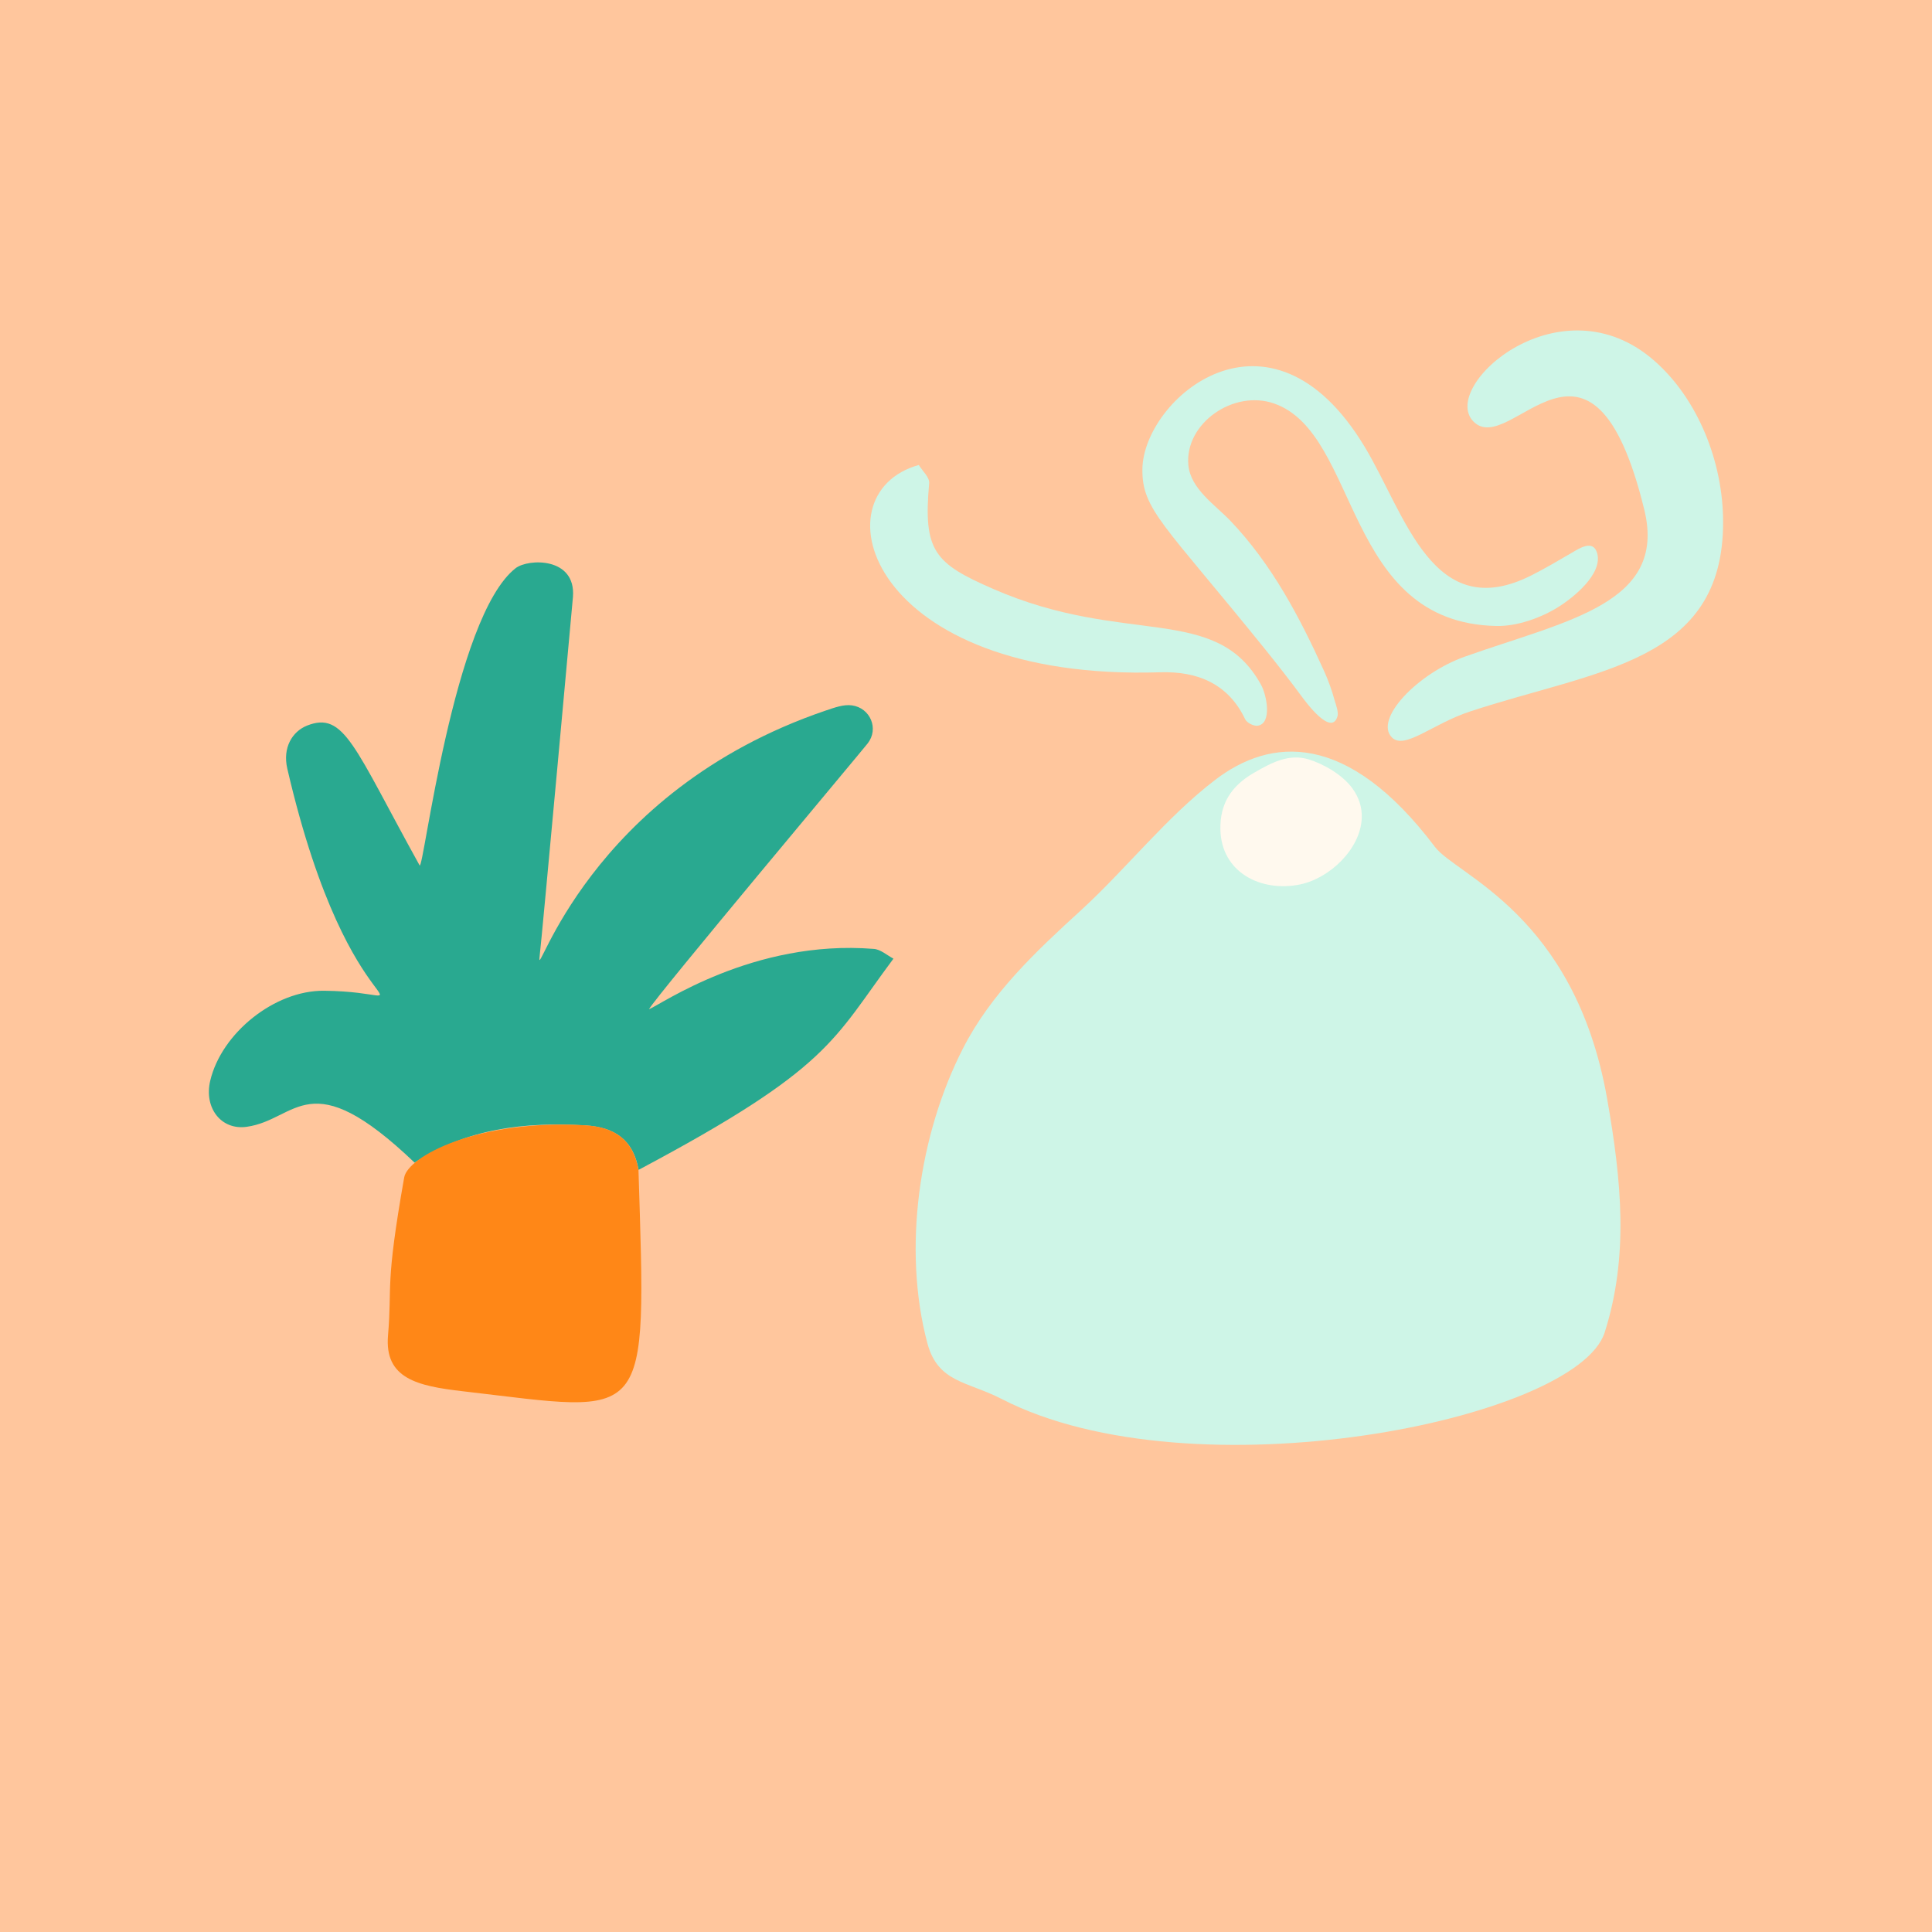
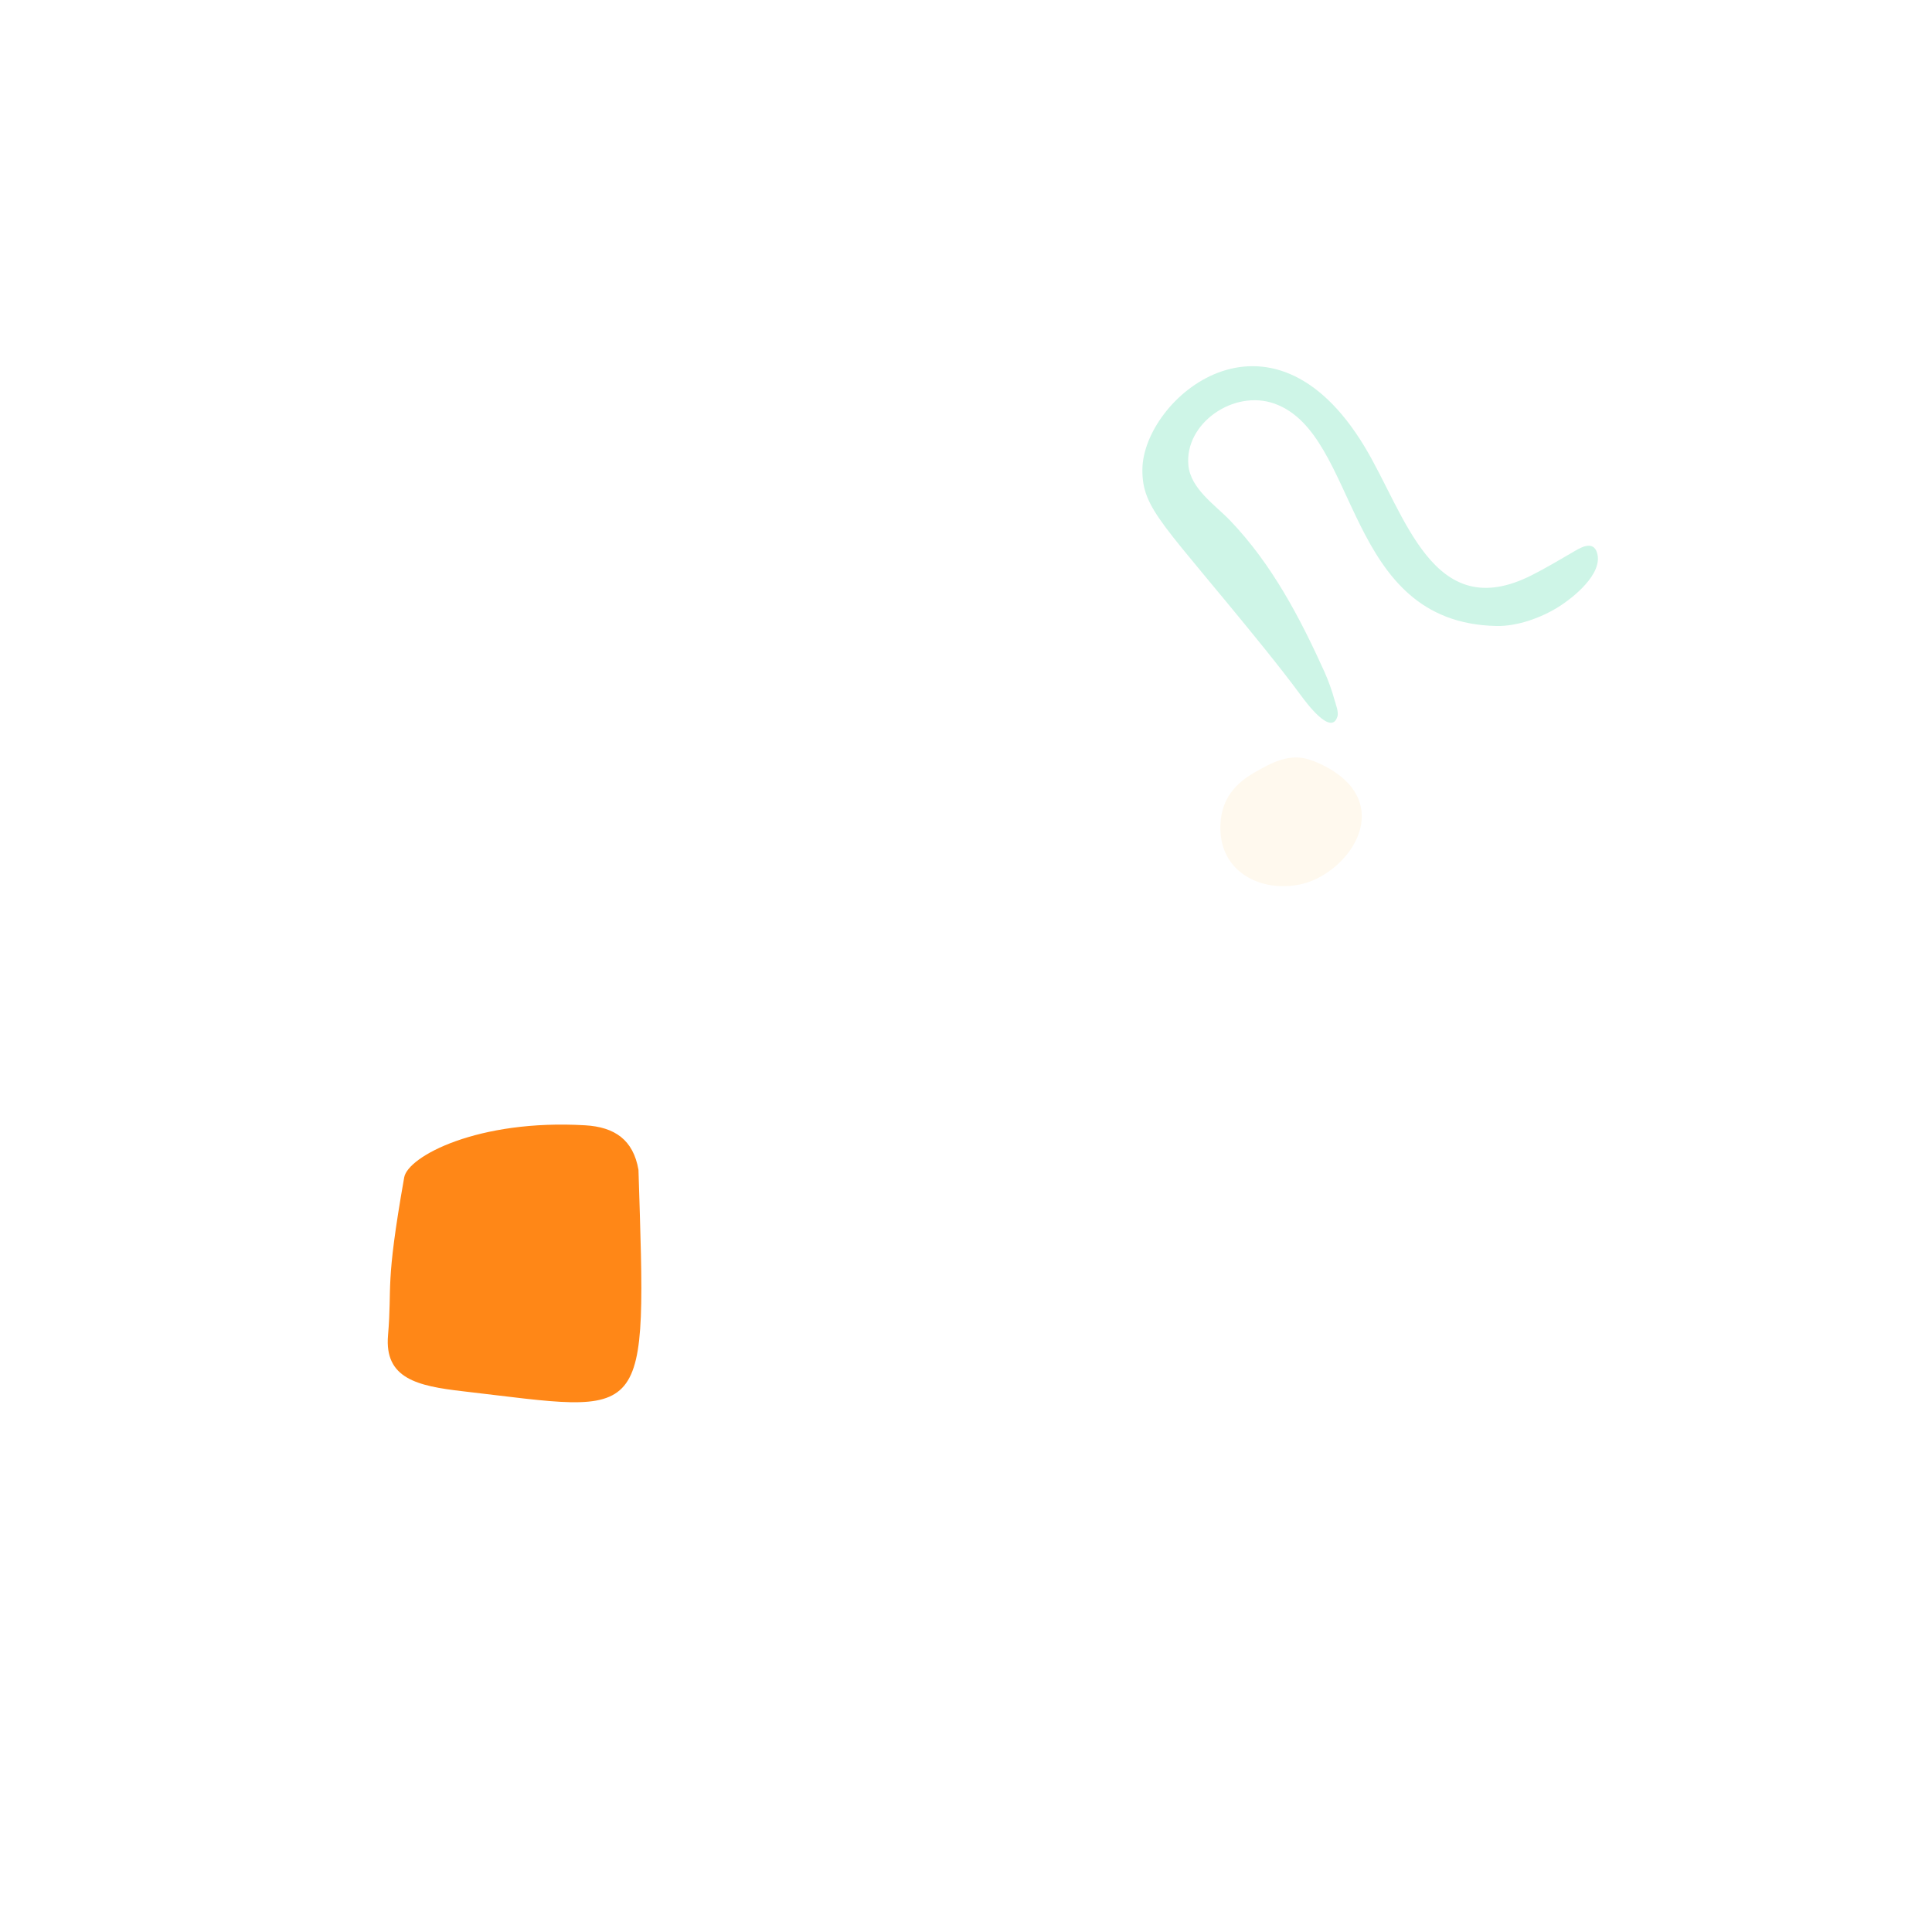
<svg xmlns="http://www.w3.org/2000/svg" version="1.1" id="Layer_1" x="0px" y="0px" viewBox="0 0 192 192" style="enable-background:new 0 0 192 192;" xml:space="preserve">
  <style type="text/css">
	.st0{fill:#FFC69D;}
	.st1{fill:#29A990;}
	.st2{fill:#FF8717;}
	.st3{fill:#CEF5E7;}
	.st4{fill:#FFF9EE;}
</style>
-   <rect class="st0" width="192" height="192" />
-   <path class="st1" d="M88.79,95.27c-6.05,8.11-6.23,10.84-25.33,20.99c-0.52-2.98-2.36-4.25-5.31-4.42  c-6.02-0.36-11.76,0.31-16.95,3.7c-10.53-10.06-11.62-4.27-16.68-3.56c-2.57,0.36-4.26-1.91-3.63-4.57c1.12-4.76,6.42-9,11.31-8.95  c11.41,0.11,2.71,5.37-3.65-22.08c-0.48-2.07,0.49-3.68,1.96-4.27c3.72-1.47,4.68,2.14,11.19,13.89c0.38,0.68,3.34-24.72,9.55-29.54  c1.23-0.95,5.99-1.13,5.69,2.85c0,0.03-3.1,34.06-3.32,35.8c-0.36,2.89,4.69-16.42,28.45-24.5c0.84-0.28,1.77-0.63,2.6-0.51  c1.81,0.25,2.71,2.32,1.55,3.79c-0.86,1.09-20.99,25.08-21.73,26.41c1.12-0.42,10.36-6.96,22.32-6  C87.49,94.33,88.13,94.92,88.79,95.27z" />
  <path class="st2" d="M58.14,111.83c2.96,0.17,4.79,1.45,5.31,4.42c0.8,25.73,1.22,24.17-17.47,22.01c-4.52-0.52-7.78-1.27-7.42-5.54  c0.43-5.08-0.32-4.8,1.61-15.72C40.56,114.91,47.51,111.21,58.14,111.83z" />
-   <path class="st3" d="M171.24,51.87c0.03,14.02-12.55,14.68-25.16,18.84c-3.72,1.22-6.5,3.85-7.76,2.57  c-1.77-1.8,2.51-6.34,7.27-8.03c10.14-3.6,20.1-5.25,17.82-14.59c-5.24-21.46-13.32-4.96-17-8.79c-3.36-3.51,8.71-14.24,18.05-5.97  C168.75,39.69,171.24,45.93,171.24,51.87z" />
-   <path class="st3" d="M148.72,62.21c-15.23-0.31-13.54-19.07-22.07-22.1c-4.05-1.44-8.94,1.97-8.55,6.12  c0.22,2.35,2.65,3.94,4.15,5.5c4.14,4.33,6.92,9.61,9.37,15.03c0.4,0.9,0.74,1.84,1,2.79c0.12,0.43,0.44,1.22,0.29,1.66  c-0.61,1.99-3.11-1.4-3.61-2.08c-1.15-1.56-2.35-3.08-3.56-4.59c-10.05-12.45-12.25-13.88-12.21-17.9c0.07-7,12.65-17.86,22.07-2.27  c4.09,6.77,6.78,17.79,16.63,12.79c1.36-0.69,2.66-1.46,3.98-2.23c0.72-0.42,2.11-1.35,2.51,0.03c0.6,2.06-2.37,4.44-3.85,5.36  C153.15,61.4,150.78,62.25,148.72,62.21z" />
-   <path class="st3" d="M91.31,46.21c0.34,0.57,1.09,1.23,1.03,1.82c-0.61,6.75,0.54,7.96,6.37,10.5c13.15,5.74,22.12,1.38,26.61,9.52  c0.57,1.03,1.12,3.85-0.33,4.07c-0.38,0.06-1.07-0.28-1.24-0.63c-1.7-3.59-4.81-4.79-8.44-4.68C86.32,67.73,81.02,49.06,91.31,46.21  z" />
-   <path class="st3" d="M159.71,109.16c-3.24-18.32-14.98-22.17-17.11-25c-8.76-11.6-16.36-10.86-21.86-6.64  c-4.83,3.7-8.79,8.79-13.29,12.92c-4.49,4.1-8.96,8.28-11.76,13.77c-4.36,8.53-6.02,19.91-3.53,29.27c1.04,3.93,3.99,3.8,7.37,5.54  c18.94,9.78,57.15,2.11,59.94-6.6C161.87,124.88,161.16,117.41,159.71,109.16z" />
+   <path class="st3" d="M148.72,62.21c-15.23-0.31-13.54-19.07-22.07-22.1c-4.05-1.44-8.94,1.97-8.55,6.12  c0.22,2.35,2.65,3.94,4.15,5.5c4.14,4.33,6.92,9.61,9.37,15.03c0.4,0.9,0.74,1.84,1,2.79c0.12,0.43,0.44,1.22,0.29,1.66  c-0.61,1.99-3.11-1.4-3.61-2.08c-1.15-1.56-2.35-3.08-3.56-4.59c-10.05-12.45-12.25-13.88-12.21-17.9c0.07-7,12.65-17.86,22.07-2.27  c4.09,6.77,6.78,17.79,16.63,12.79c1.36-0.69,2.66-1.46,3.98-2.23c0.72-0.42,2.11-1.35,2.51,0.03c0.6,2.06-2.37,4.44-3.85,5.36  C153.15,61.4,150.78,62.25,148.72,62.21" />
  <path class="st4" d="M135.33,81.29c-0.11,3.06-3.16,5.98-6.11,6.6c-3.88,0.81-7.87-1.18-7.94-5.49c-0.04-2.51,1.06-4.28,3.32-5.59  c1.7-0.98,3.47-1.96,5.47-1.34c1.55,0.49,3.34,1.54,4.31,2.85C135.08,79.27,135.37,80.28,135.33,81.29z" />
</svg>